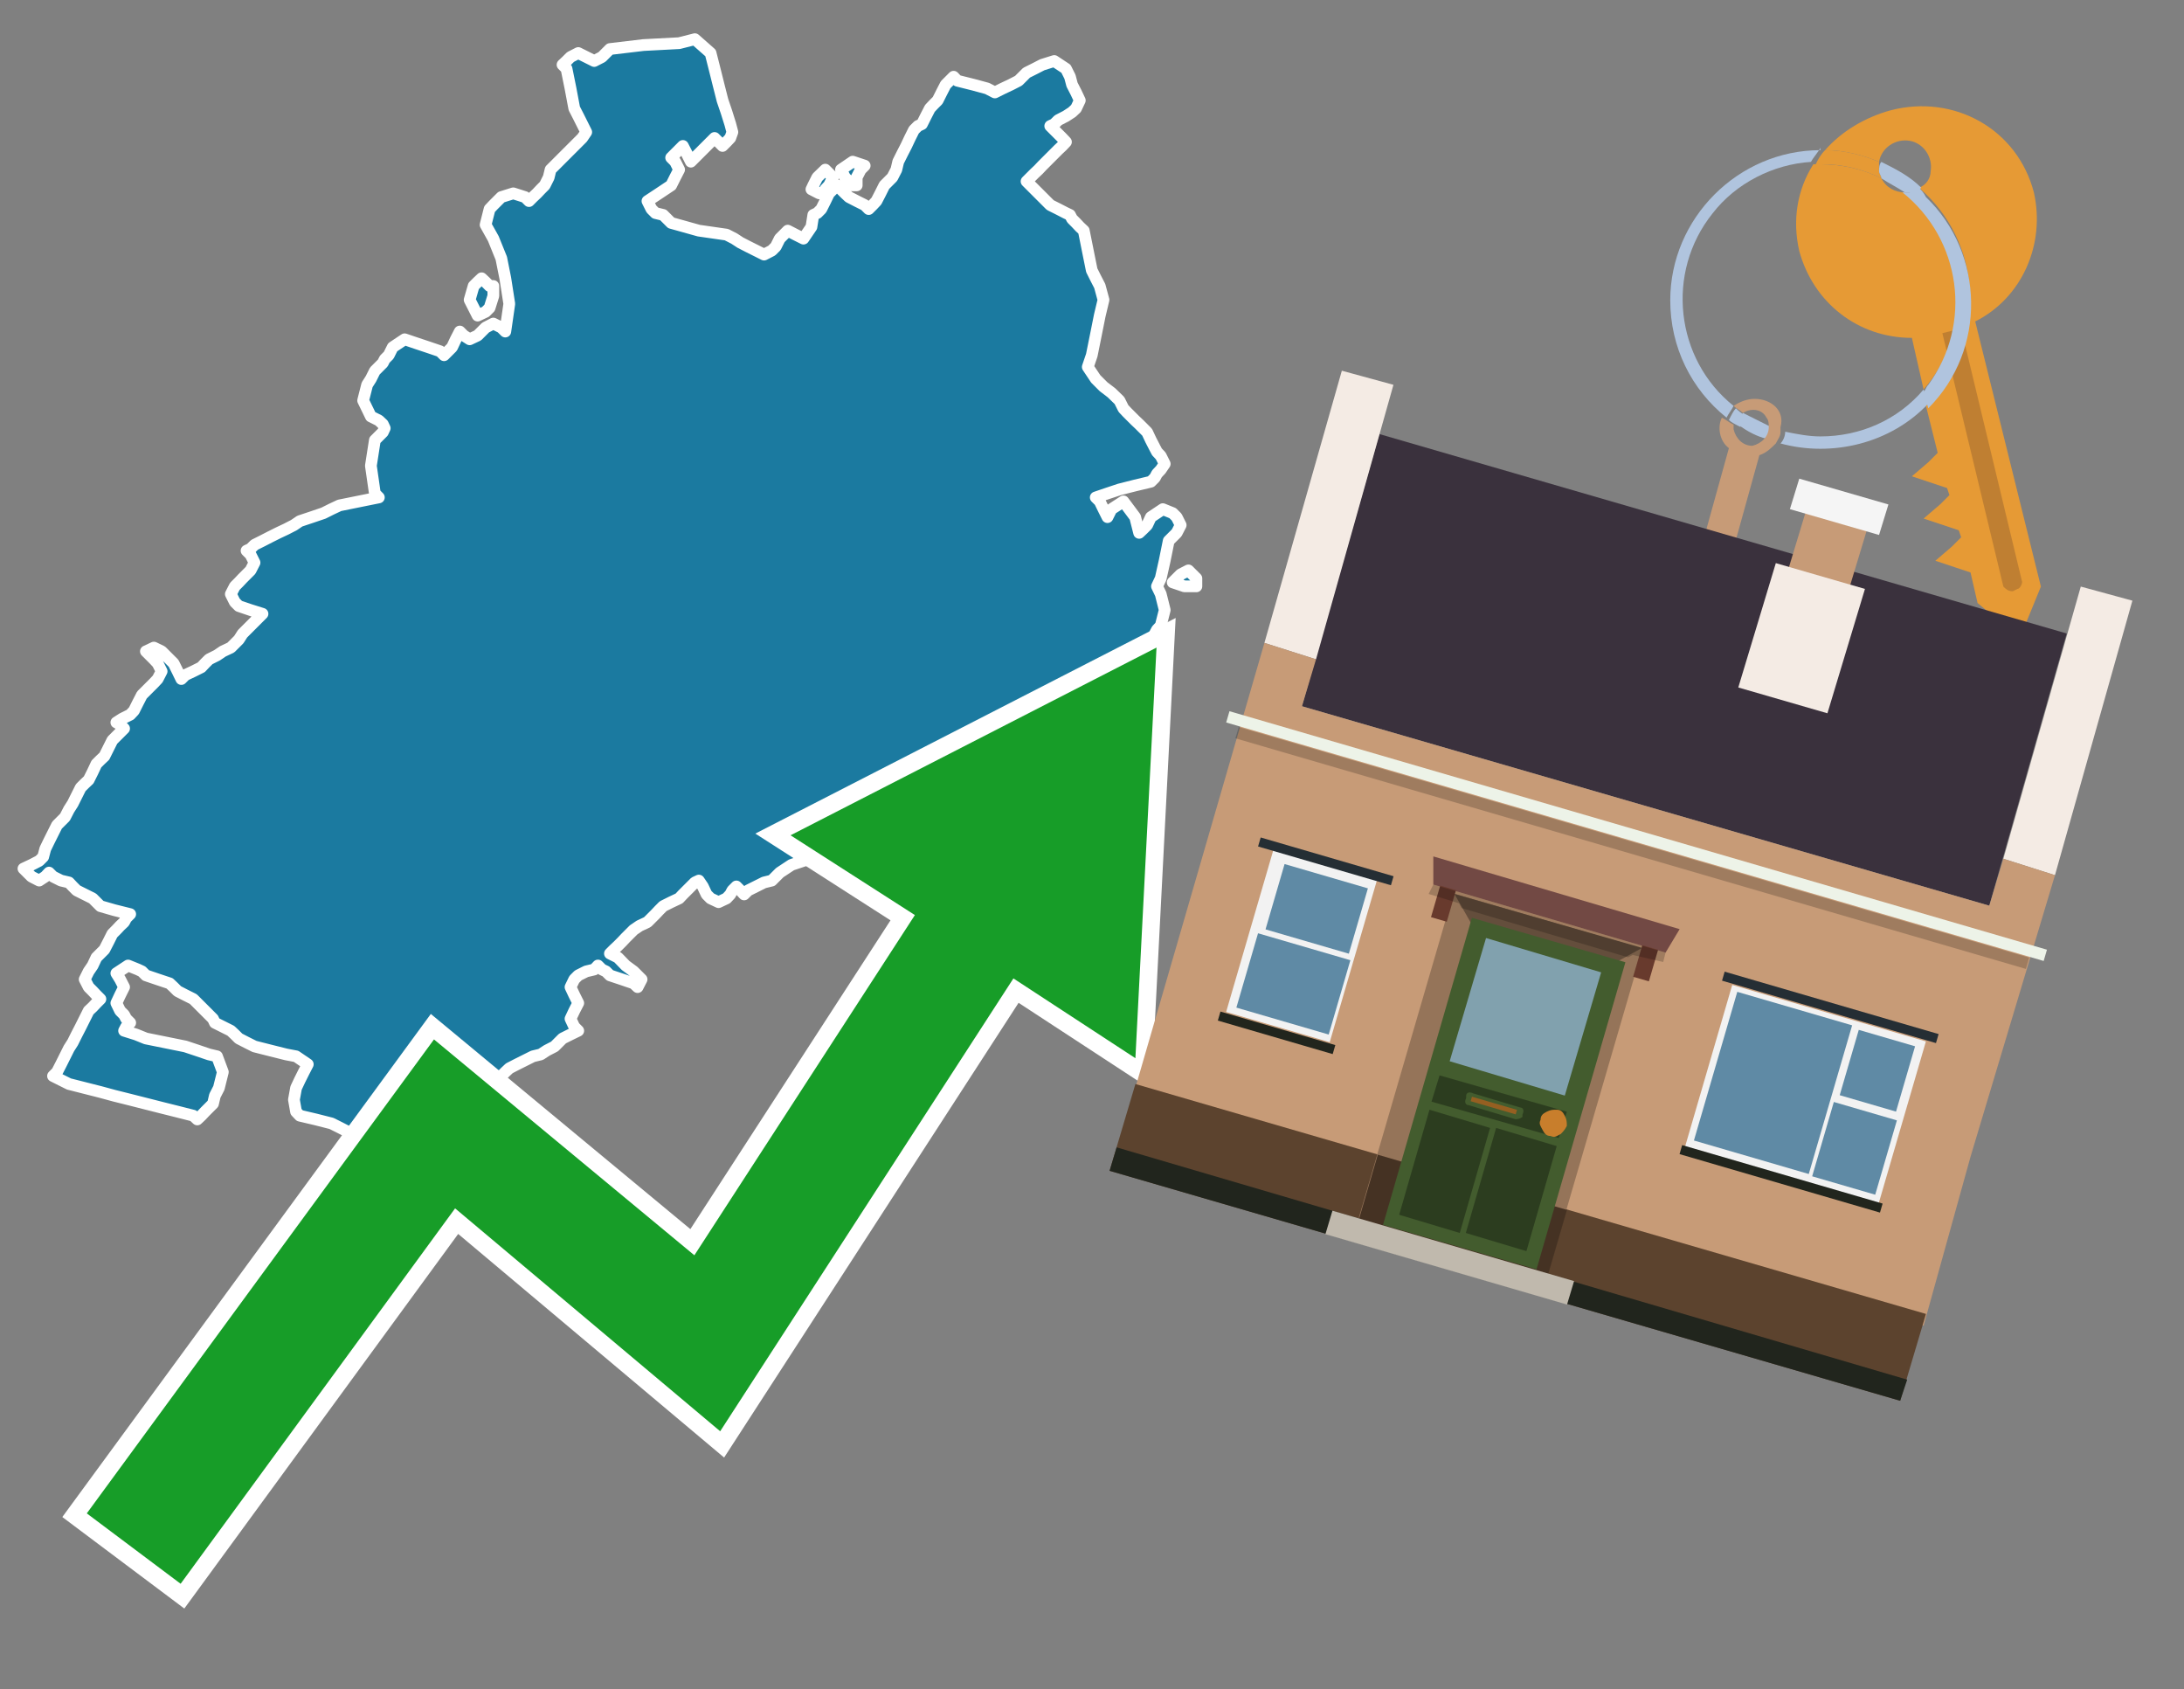
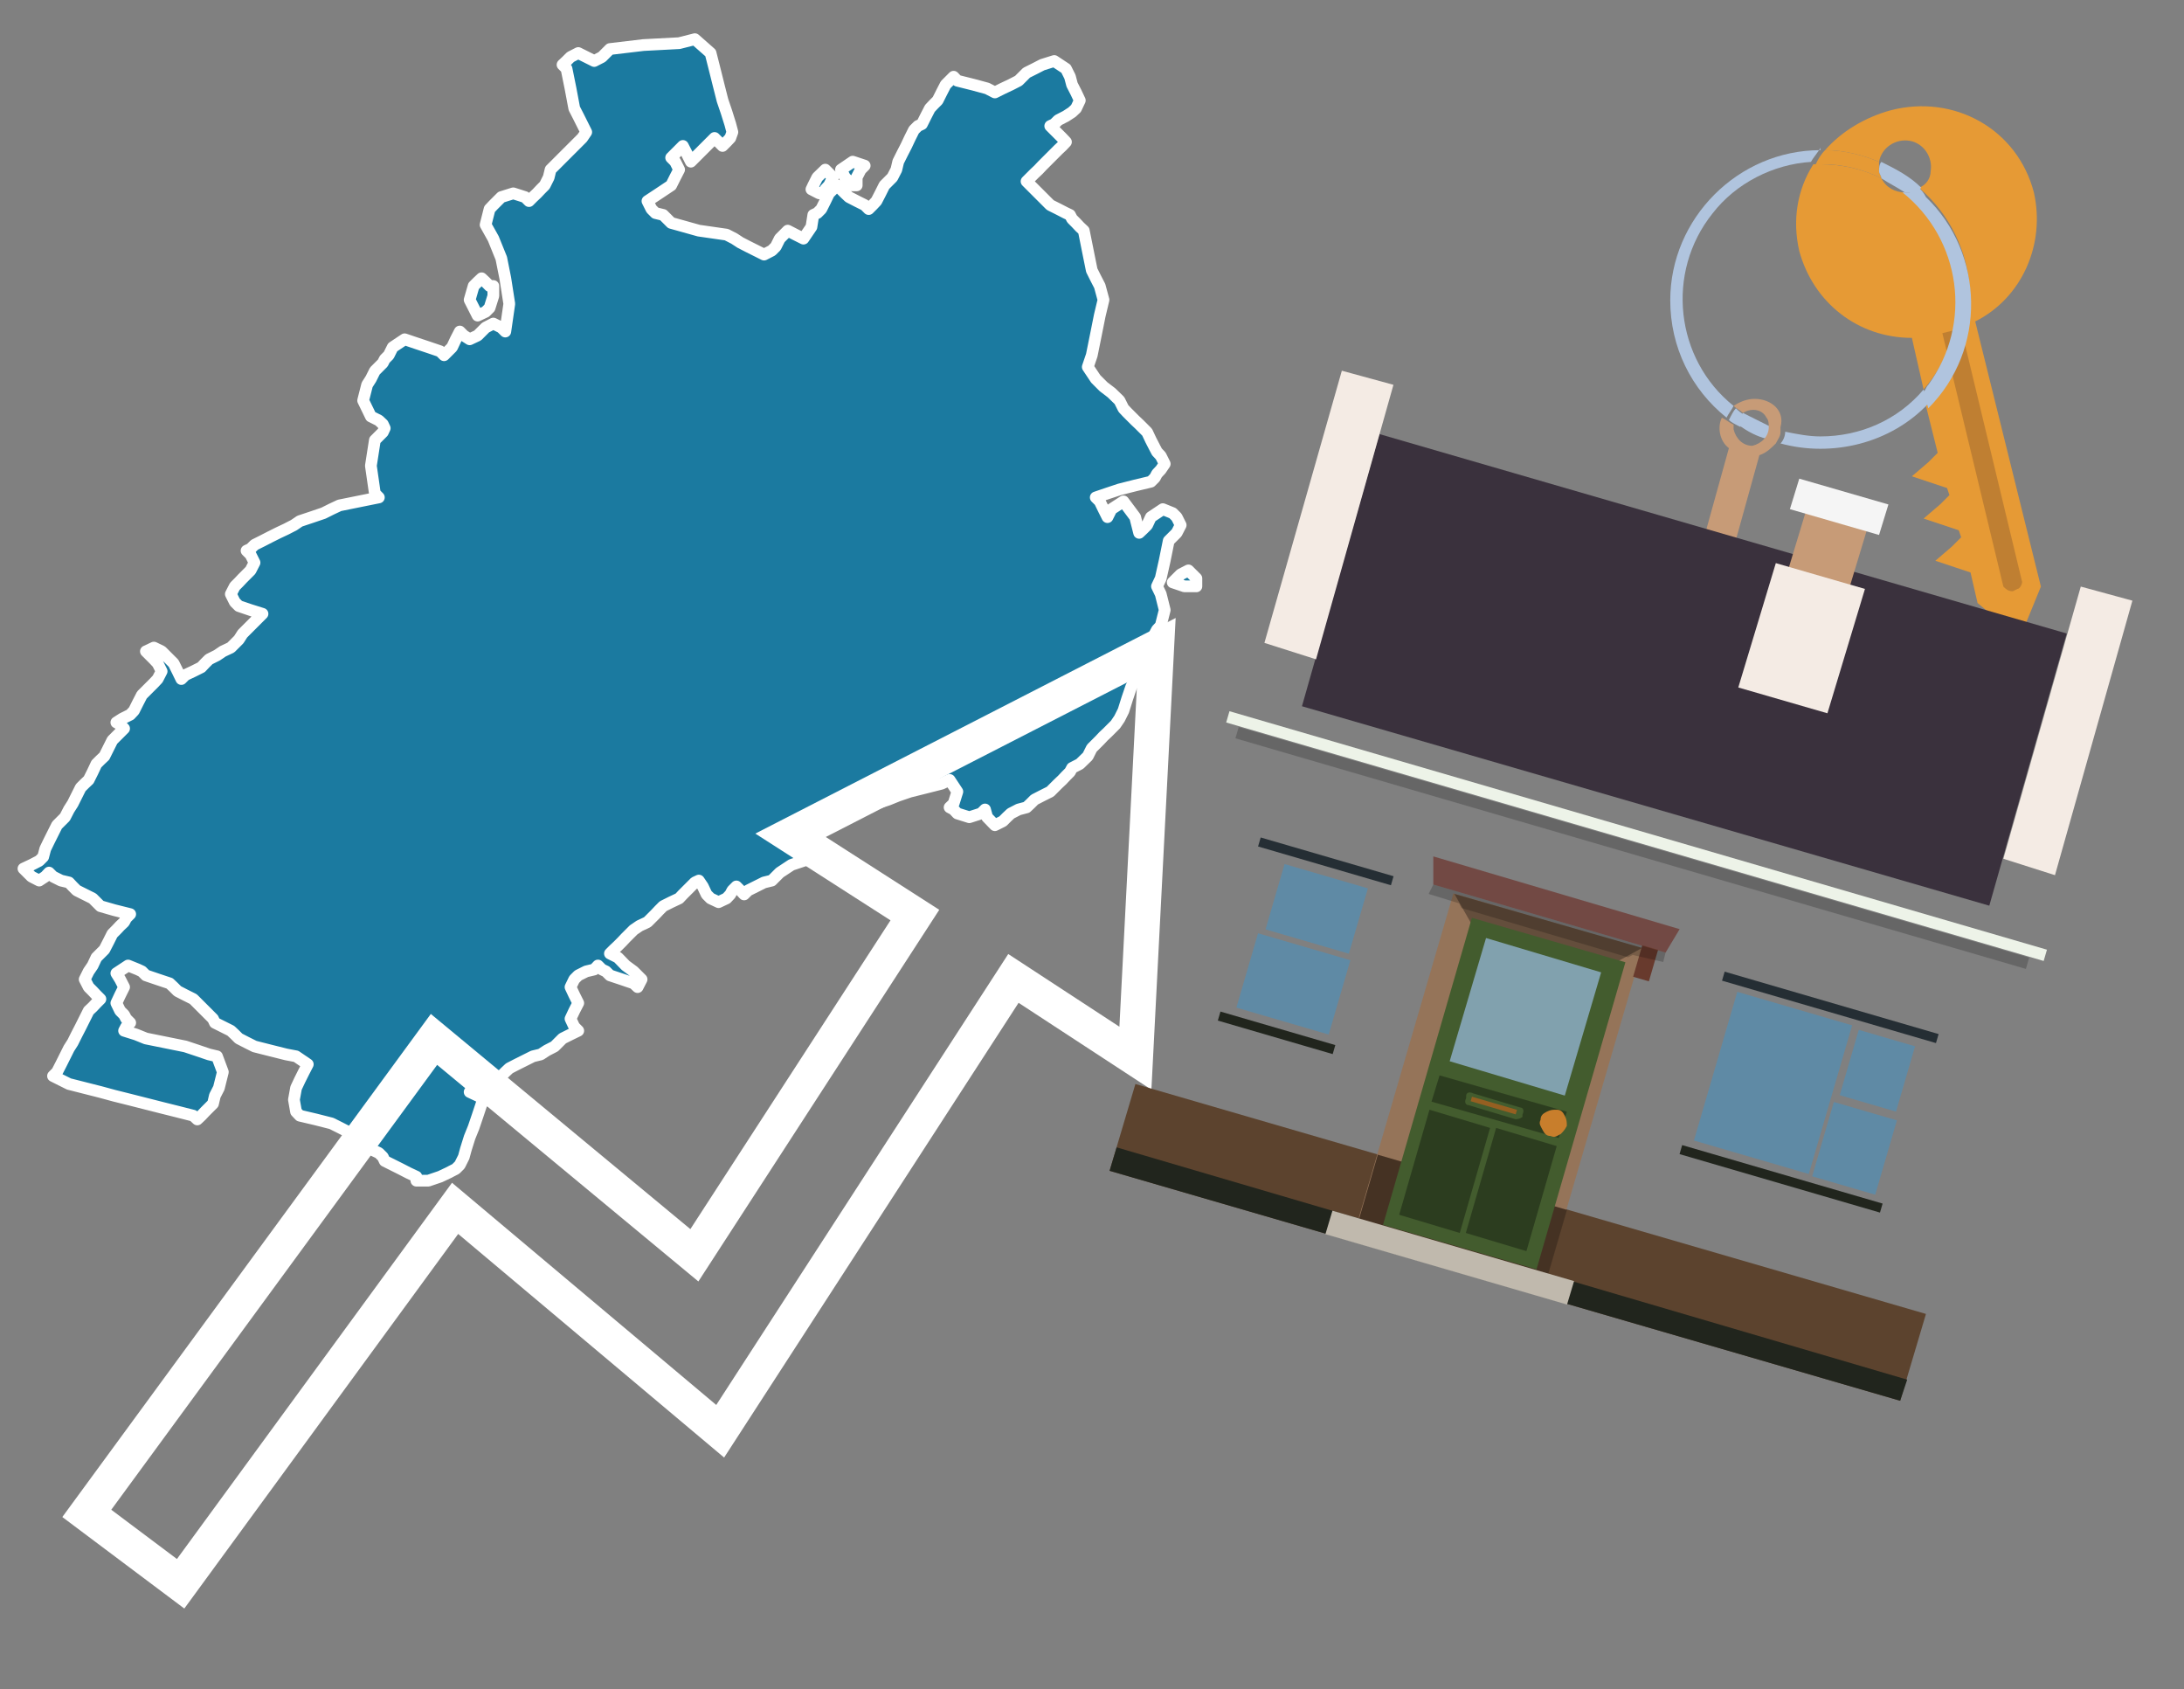
<svg xmlns="http://www.w3.org/2000/svg" version="1.1" id="Text" x="0px" y="0px" width="93.1px" height="72px" viewBox="0 0 93.1 72" style="enable-background:new 0 0 93.1 72;" xml:space="preserve">
  <rect x="0" y="0" width="93.1" height="72" fill="#808080" stroke="none" />
  <style type="text/css">
	.st0{fill:#1B7AA0;stroke:#FFFFFF;stroke-width:0.5;stroke-linejoin:round;}
	.st1{fill:none;stroke:#FFFFFF;stroke-width:1.5;stroke-miterlimit:10;}
	.st2{fill:#179D28;}
	.st3{fill:#E69A35;}
	.st4{fill:#B0C4DE;}
	.st5{fill:#C79B77;}
	.st6{fill:#BF7F32;}
	.st7{fill-rule:evenodd;clip-rule:evenodd;fill:#3A313D;}
	.st8{fill-rule:evenodd;clip-rule:evenodd;fill:#F4EBE4;}
	.st9{fill-rule:evenodd;clip-rule:evenodd;fill:#C79B77;}
	.st10{fill-rule:evenodd;clip-rule:evenodd;fill:#5C432E;}
	.st11{fill-rule:evenodd;clip-rule:evenodd;fill:#21251D;}
	.st12{fill-rule:evenodd;clip-rule:evenodd;fill:#F5F5F5;}
	.st13{fill-rule:evenodd;clip-rule:evenodd;fill:#EDF3E8;}
	.st14{opacity:0.2;fill-rule:evenodd;clip-rule:evenodd;}
	.st15{fill-rule:evenodd;clip-rule:evenodd;fill:#957459;}
	.st16{fill-rule:evenodd;clip-rule:evenodd;fill:#453223;}
	.st17{fill-rule:evenodd;clip-rule:evenodd;fill:#644E3C;}
	.st18{fill:#724944;}
	.st19{fill:#435C2E;}
	.st20{fill:#81A1AE;}
	.st21{fill:#2C3D1F;}
	.st22{fill:#C87E2C;}
	.st23{fill-rule:evenodd;clip-rule:evenodd;fill:#C0B9AD;}
	.st24{fill:#683A2D;}
	.st25{opacity:0.2;}
	.st26{fill:#965F21;}
	.st27{fill-rule:evenodd;clip-rule:evenodd;fill:#F2F2F2;}
	.st28{fill-rule:evenodd;clip-rule:evenodd;fill:#5F8AA5;}
	.st29{fill-rule:evenodd;clip-rule:evenodd;fill:#252E34;}
</style>
  <path class="st0" d="M17.75,50.15L17.41,49.99L17.08,49.82L16.74,49.65L16.4,49.48L16.32,49.31L16.15,49.14L15.81,48.98L15.48,48.64L15.14,48.39L14.8,48.22L14.47,48.05L14.13,47.88L13.46,47.71L12.78,47.55L12.62,47.38L12.53,46.87L12.62,46.37L12.78,46.03L12.95,45.69L13.12,45.36L12.62,45.02L12.2,44.94L11.52,44.77L10.85,44.6L10.51,44.43L10.18,44.26L10.01,44.09L9.84,43.93L9.5,43.76L9.16,43.59L9.08,43.42L8.91,43.25L8.74,43.08L8.58,42.92L8.41,42.75L8.24,42.58L7.9,42.41L7.57,42.24L7.4,42.07L7.23,41.91L6.72,41.74L6.22,41.57L6.05,41.4L5.88,41.32L5.46,41.15L4.96,41.48L5.12,41.74L5.29,42.07L5.12,42.41L4.96,42.75L5.12,43.08L5.29,43.25L5.38,43.42L5.55,43.59L5.38,43.76L5.29,43.93L5.8,44.09L6.22,44.26L7.06,44.43L7.9,44.6L8.41,44.77L8.91,44.94L9.25,45.02L9.5,45.69L9.33,46.37L9.16,46.7L9.08,47.04L8.91,47.21L8.74,47.38L8.58,47.55L8.41,47.71L8.24,47.55L7.57,47.38L6.89,47.21L6.22,47.04L5.55,46.87L4.87,46.7L4.28,46.54L3.61,46.37L2.94,46.2L2.6,46.03L2.26,45.86L2.43,45.69L2.6,45.36L2.77,45.02L2.94,44.68L3.1,44.43L3.27,44.09L3.44,43.76L3.61,43.42L3.78,43.08L3.95,42.92L4.11,42.75L4.28,42.58L4.11,42.41L3.95,42.24L3.78,42.07L3.61,41.74L3.78,41.4L3.95,41.15L4.11,40.81L4.28,40.64L4.45,40.47L4.62,40.14L4.79,39.8L4.96,39.63L5.12,39.46L5.29,39.3L5.38,39.13L5.55,38.96L4.87,38.79L4.28,38.62L4.11,38.45L3.95,38.29L3.61,38.12L3.27,37.95L3.1,37.78L2.94,37.61L2.6,37.53L2.26,37.36L2.09,37.19L1.93,37.36L1.67,37.53L1.34,37.36L1.17,37.19L1.0,37.02L1.34,36.86L1.67,36.69L1.84,36.52L1.93,36.18L2.09,35.85L2.26,35.51L2.43,35.17L2.6,35.0L2.77,34.83L2.94,34.5L3.1,34.25L3.27,33.91L3.44,33.57L3.61,33.4L3.78,33.24L3.95,32.9L4.11,32.56L4.28,32.39L4.45,32.23L4.62,31.89L4.79,31.55L4.96,31.38L5.12,31.22L5.29,31.05L5.12,30.88L4.96,30.79L5.21,30.63L5.55,30.46L5.71,30.29L5.88,29.95L6.05,29.62L6.22,29.45L6.39,29.28L6.56,29.11L6.72,28.94L6.89,28.61L6.72,28.27L6.56,28.1L6.39,27.93L6.22,27.76L6.56,27.6L6.89,27.76L7.06,27.93L7.23,28.1L7.4,28.27L7.57,28.61L7.73,28.94L7.9,28.77L8.24,28.61L8.58,28.44L8.74,28.27L8.91,28.1L9.25,27.93L9.5,27.76L9.84,27.6L10.18,27.26L10.34,27.01L10.51,26.84L10.68,26.67L10.85,26.5L11.02,26.33L11.19,26.16L10.68,26.0L10.18,25.83L10.01,25.66L9.84,25.32L10.01,24.99L10.18,24.82L10.34,24.65L10.51,24.48L10.68,24.31L10.85,23.98L10.68,23.64L10.51,23.47L10.68,23.39L10.85,23.22L11.19,23.05L11.52,22.88L11.86,22.71L12.2,22.55L12.53,22.38L12.78,22.21L13.29,22.04L13.79,21.87L14.13,21.7L14.47,21.54L15.31,21.37L16.15,21.2L15.98,21.03L15.81,19.85L15.98,18.76L16.15,18.59L16.32,18.42L16.4,18.25L16.32,18.08L16.15,17.92L15.81,17.75L15.48,17.07L15.65,16.4L15.81,16.15L15.98,15.81L16.15,15.64L16.32,15.47L16.4,15.31L16.57,15.14L16.74,14.8L17.25,14.46L17.75,14.63L18.26,14.8L18.76,14.97L18.93,15.14L19.1,14.97L19.27,14.8L19.43,14.46L19.6,14.13L19.77,14.3L20.02,14.46L20.36,14.3L20.53,14.13L20.7,13.96L21.03,13.79L21.37,13.96L21.54,14.13L21.71,12.95L21.54,11.86L21.37,11.01L21.03,10.17L20.7,9.58L20.87,8.91L21.03,8.74L21.2,8.57L21.37,8.4L21.88,8.24L22.38,8.4L22.55,8.57L22.72,8.4L22.89,8.24L23.05,8.07L23.22,7.9L23.39,7.56L23.47,7.23L23.64,7.06L23.81,6.89L23.98,6.72L24.15,6.55L24.32,6.38L24.48,6.22L24.65,6.05L24.82,5.88L24.99,5.63L24.82,5.29L24.65,4.95L24.48,4.62L24.32,3.77L24.15,2.93L23.98,2.76L24.15,2.6L24.32,2.43L24.65,2.26L24.99,2.43L25.33,2.6L25.66,2.43L25.83,2.26L26.0,2.09L27.43,1.92L28.95,1.84L29.62,1.67L30.29,2.26L30.46,2.93L30.63,3.61L30.8,4.28L30.97,4.78L31.13,5.29L31.22,5.63L31.13,5.88L30.97,6.05L30.8,6.22L30.63,6.05L30.46,5.88L30.29,6.05L30.12,6.22L29.96,6.38L29.79,6.55L29.62,6.72L29.45,6.89L29.28,6.55L29.11,6.22L28.95,6.38L28.78,6.55L28.61,6.72L28.78,6.89L28.95,7.23L28.78,7.56L28.61,7.9L28.1,8.24L27.6,8.57L27.77,8.91L27.94,9.08L28.27,9.16L28.61,9.5L29.79,9.83L30.97,10.0L31.3,10.17L31.56,10.34L31.89,10.51L32.23,10.68L32.57,10.85L32.9,10.68L33.07,10.51L33.24,10.17L33.58,9.83L33.91,10.0L34.25,10.17L34.59,9.67L34.67,9.16L34.84,9.08L35.01,8.91L35.18,8.57L35.34,8.24L35.51,8.07L35.68,7.9L35.85,8.07L36.02,8.24L36.19,8.4L36.52,8.57L36.86,8.74L37.03,8.91L37.2,8.74L37.36,8.57L37.53,8.24L37.7,7.9L37.87,7.73L38.04,7.56L38.21,7.23L38.29,6.89L38.46,6.55L38.63,6.22L38.79,5.88L38.96,5.54L39.13,5.37L39.3,5.29L39.47,4.95L39.64,4.62L39.8,4.45L39.97,4.28L40.14,3.94L40.31,3.61L40.48,3.44L40.65,3.27L40.81,3.44L41.49,3.61L42.08,3.77L42.41,3.94L42.75,3.77L43.09,3.61L43.42,3.44L43.59,3.27L43.76,3.1L44.1,2.93L44.43,2.76L44.94,2.6L45.44,2.93L45.61,3.27L45.7,3.61L45.87,3.94L46.03,4.28L45.87,4.62L45.7,4.78L45.44,4.95L45.11,5.12L44.94,5.29L44.77,5.37L44.94,5.54L45.11,5.71L45.28,5.88L45.44,6.05L45.28,6.22L45.11,6.38L44.94,6.55L44.77,6.72L44.6,6.89L44.43,7.06L44.27,7.23L44.1,7.39L43.93,7.56L43.76,7.73L43.93,7.9L44.1,8.07L44.27,8.24L44.43,8.4L44.6,8.57L44.77,8.74L45.11,8.91L45.44,9.08L45.61,9.16L45.7,9.33L45.87,9.5L46.03,9.67L46.2,9.83L46.37,10.68L46.54,11.52L46.71,11.86L46.88,12.19L47.04,12.78L46.88,13.45L46.71,14.3L46.54,15.14L46.37,15.64L46.71,16.15L47.04,16.48L47.38,16.74L47.72,17.07L47.89,17.41L48.05,17.58L48.22,17.75L48.39,17.92L48.56,18.08L48.73,18.25L48.9,18.42L49.06,18.76L49.23,19.09L49.32,19.26L49.48,19.43L49.65,19.77L49.48,20.02L49.32,20.19L49.23,20.36L49.06,20.53L48.39,20.69L47.72,20.86L47.21,21.03L46.71,21.2L46.88,21.37L47.04,21.7L47.21,22.04L47.38,21.7L47.89,21.37L48.39,22.04L48.56,22.71L48.73,22.55L48.9,22.38L49.06,22.04L49.57,21.7L49.99,21.87L50.16,22.04L50.33,22.38L50.16,22.71L49.99,22.88L49.82,23.05L49.65,23.89L49.48,24.65L49.32,24.99L49.48,25.32L49.65,26.0L49.48,26.67L49.32,26.84L49.23,27.01L49.06,27.6L48.9,28.27L48.73,28.44L48.56,28.61L48.39,28.94L48.22,29.28L48.05,29.78L47.89,30.29L47.72,30.63L47.55,30.88L47.38,31.05L47.21,31.22L47.04,31.38L46.88,31.55L46.71,31.72L46.54,31.89L46.37,32.23L46.03,32.56L45.7,32.73L45.61,32.9L45.44,33.07L45.28,33.24L45.11,33.4L44.94,33.57L44.77,33.74L44.43,33.91L44.1,34.08L43.93,34.25L43.76,34.41L43.42,34.5L43.09,34.67L42.92,34.83L42.75,35.0L42.41,35.17L42.08,34.83L41.99,34.5L41.82,34.67L41.32,34.83L40.81,34.67L40.65,34.5L40.48,34.41L40.65,34.25L40.81,33.74L40.48,33.24L40.14,33.4L39.47,33.57L38.79,33.74L38.29,33.91L37.87,34.08L37.36,34.25L36.86,34.41L36.35,34.5L35.85,34.67L35.51,34.83L35.18,35.0L34.42,35.17L33.58,35.51L33.74,35.85L33.91,36.18L34.08,36.52L34.25,36.69L33.74,36.86L33.24,37.19L32.9,37.53L32.57,37.61L32.23,37.78L31.89,37.95L31.72,38.12L31.56,37.95L31.39,37.78L31.22,37.95L31.13,38.12L30.97,38.29L30.63,38.45L30.29,38.29L30.12,38.12L29.96,37.78L29.79,37.53L29.62,37.61L29.45,37.78L29.28,37.95L29.11,38.12L28.95,38.29L28.61,38.45L28.27,38.62L28.1,38.79L27.94,38.96L27.77,39.13L27.6,39.3L27.26,39.46L27.01,39.63L26.84,39.8L26.67,39.97L26.51,40.14L26.34,40.31L26.17,40.47L26.0,40.64L26.34,40.81L26.67,41.15L27.01,41.4L27.35,41.74L27.18,42.07L27.01,41.91L26.51,41.74L26.0,41.57L25.83,41.4L25.66,41.32L25.49,41.15L25.33,41.32L24.99,41.4L24.65,41.57L24.48,41.74L24.32,42.07L24.48,42.41L24.65,42.75L24.48,43.08L24.32,43.42L24.48,43.76L24.65,43.93L24.32,44.09L23.98,44.26L23.81,44.43L23.64,44.6L23.31,44.77L23.05,44.94L22.72,45.02L22.38,45.19L22.04,45.36L21.71,45.53L21.54,45.69L21.37,45.86L20.87,46.03L20.36,46.2L20.19,46.37L20.02,46.54L20.36,46.7L20.7,46.87L20.53,47.04L20.36,47.55L20.19,48.05L20.02,48.47L19.86,48.98L19.77,49.31L19.6,49.65L19.43,49.82L19.1,49.99L18.76,50.15L18.26,50.32L17.75,50.32ZM21.03,12.61L20.87,13.12L20.7,13.29L20.36,13.45L20.02,12.78L20.19,12.19L20.36,12.02L20.53,11.86L20.7,12.02L20.87,12.19L21.03,12.19ZM34.92,8.24L34.59,8.07L34.67,7.9L34.84,7.56L35.18,7.23L35.51,7.56L35.34,7.9L35.18,8.07L35.18,8.24ZM50.49,24.99L49.99,24.82L50.16,24.65L50.33,24.48L50.66,24.31L51.0,24.65L51.0,24.99ZM36.35,7.9L36.19,7.73L36.02,7.56L35.85,7.23L36.35,6.89L36.86,7.06L36.69,7.23L36.52,7.56L36.52,7.9Z" />
  <polygon class="st1" points="49.3,27.6 33.7,35.6 39,39 29.6,53.5 18.5,44.3 3.7,64.5 7.7,67.5 19.4,51.5 30.7,61 43.2,41.7   48.4,45.1 " />
-   <polygon class="st2" points="49.3,27.6 33.7,35.6 39,39 29.6,53.5 18.5,44.3 3.7,64.5 7.7,67.5 19.4,51.5 30.7,61 43.2,41.7   48.4,45.1 " />
  <path class="st3" d="M80.2,7.6c0-0.1-0.1-0.2-0.1-0.3c0-0.1,0-0.3,0-0.4c-0.7-0.3-1.5-0.5-2.3-0.5c-0.2,0.2-0.3,0.4-0.4,0.6  c0.1,0,0.2,0,0.3,0C78.5,7,79.4,7.2,80.2,7.6z" />
  <path class="st4" d="M77.6,6.4c-3.5,0-6.4,2.9-6.4,6.4c0,2,0.9,3.8,2.4,5c0.1-0.2,0.2-0.3,0.3-0.5c-2.5-2-2.9-5.7-0.9-8.2  c1-1.3,2.6-2.1,4.2-2.2c0.1-0.2,0.3-0.4,0.4-0.6V6.4z" />
  <path class="st3" d="M84.2,13.7c2-1,3-3.3,2.5-5.5C86,5.5,83.3,4,80.6,4.7c-1.1,0.3-2.1,0.9-2.8,1.7c0.8,0,1.6,0.2,2.3,0.5  c0.1-0.6,0.7-1,1.3-0.9c0.6,0.1,1,0.7,0.9,1.3c0,0.3-0.2,0.6-0.5,0.7c2.7,2.3,2.9,6.4,0.6,9c-0.1,0.1-0.2,0.2-0.3,0.3l0.5,2  l-0.4,0.4l-0.7,0.6l0.9,0.3l0.6,0.2l0.1,0.3l-0.4,0.4L82,22.1l0.9,0.3l0.6,0.2l0.1,0.3l-0.4,0.4l-0.7,0.6l0.9,0.3l0.6,0.2l0.3,1.3  l1.8,1.5L87,25L84.2,13.7z" />
  <path class="st3" d="M81.2,8.2c-0.4,0-0.8-0.2-1-0.6C79.4,7.2,78.5,7,77.6,7c-0.1,0-0.2,0-0.3,0c-0.7,1.1-0.9,2.4-0.6,3.7  c0.6,2.2,2.5,3.7,4.8,3.7l0.5,2.2c2.1-2.4,1.9-6.1-0.6-8.2C81.3,8.3,81.2,8.3,81.2,8.2z" />
  <path class="st4" d="M74.1,18.1c0.4,0.3,0.8,0.5,1.2,0.6c0.1-0.1,0.2-0.3,0.2-0.5l0,0c-0.4-0.2-0.8-0.4-1.2-0.6  C74.2,17.8,74.1,17.9,74.1,18.1z" />
  <path class="st4" d="M74.4,17.7c-0.2-0.1-0.3-0.2-0.4-0.3c-0.1,0.1-0.2,0.3-0.3,0.5c0.1,0.1,0.3,0.2,0.5,0.3  C74.1,17.9,74.2,17.8,74.4,17.7z" />
  <path class="st5" d="M74.8,17c-0.3,0-0.6,0.1-0.9,0.3c0.1,0.1,0.3,0.2,0.4,0.3c0.3-0.2,0.8-0.2,1,0.2c0.1,0.1,0.1,0.3,0.1,0.4l0,0  c0,0.4-0.3,0.7-0.7,0.8c-0.4,0-0.7-0.3-0.8-0.7c0,0,0,0,0-0.1v-0.1c-0.2-0.1-0.3-0.2-0.5-0.3c-0.2,0.4-0.1,1,0.3,1.3l-1,3.6L74,23  l1-3.6c0.3-0.1,0.5-0.3,0.7-0.5c0.1-0.2,0.2-0.3,0.2-0.5c0-0.1,0-0.1,0-0.2C76.1,17.5,75.5,17,74.8,17z" />
  <path class="st6" d="M86,25.1l-0.2,0.1c-0.2,0-0.3-0.1-0.4-0.2l0,0l-2.6-10.8l0.8-0.2l2.6,10.8C86.2,24.9,86.1,25.1,86,25.1L86,25.1  z" />
  <path class="st4" d="M80.1,7.3c0,0.1,0.1,0.2,0.1,0.3c0.3,0.2,0.7,0.4,1,0.6c0.1,0,0.2,0,0.3,0c0.1,0,0.3-0.1,0.4-0.2  c-0.5-0.5-1.1-0.8-1.7-1.1C80.1,7,80.1,7.2,80.1,7.3z" />
  <path class="st4" d="M77.6,18.6c-0.5,0-1-0.1-1.5-0.2c0,0.2-0.1,0.4-0.2,0.5c2.2,0.6,4.7,0,6.3-1.7L82,16.6  C80.9,17.9,79.3,18.6,77.6,18.6z" />
  <path class="st4" d="M81.8,8c-0.1,0.1-0.2,0.1-0.4,0.2c-0.1,0-0.2,0-0.3,0c2.5,2,3,5.6,1.1,8.2c-0.1,0.1-0.1,0.2-0.2,0.3l0.2,0.7  c2.5-2.5,2.4-6.6-0.1-9C82,8.2,81.9,8.1,81.8,8L81.8,8z" />
  <g>
    <polygon class="st7" points="84.8,38.6 55.5,30.1 58.8,18.5 88.1,27 84.8,38.6  " />
    <polygon class="st8" points="87.6,37.3 85.4,36.6 88.7,25 90.9,25.6 87.6,37.3  " />
    <polygon class="st8" points="56.1,28.1 53.9,27.4 57.2,15.8 59.4,16.4 56.1,28.1  " />
-     <polygon class="st9" points="84,49.3 87.6,37.3 85.4,36.6 84.8,38.6 55.5,30.1 56.1,28.1 53.9,27.4 48.3,46.7 82,56.5  " />
    <polygon class="st10" points="81,59.7 82.1,56 48.4,46.2 47.3,49.9 81,59.7  " />
    <polygon class="st11" points="81,59.7 81.3,58.8 47.6,48.9 47.3,49.9 81,59.7  " />
    <polygon class="st9" points="79.7,22.2 77.1,21.4 76.1,24.7 78.7,25.5 79.7,22.2  " />
    <polygon class="st12" points="80.5,21.5 76.7,20.4 76.3,21.7 80.1,22.8 80.5,21.5  " />
    <rect x="51.6" y="35.5" transform="matrix(-0.96 -0.28 0.28 -0.96 126.714 89.484)" class="st13" width="36.3" height="0.5" />
    <rect x="52.1" y="35.9" transform="matrix(-0.96 -0.28 0.28 -0.96 126.324 90.347)" class="st14" width="35.1" height="0.5" />
    <polygon class="st8" points="79.5,25.1 75.7,24 74.1,29.3 77.9,30.4 79.5,25.1  " />
    <g>
      <rect x="59.8" y="39" transform="matrix(-0.96 -0.28 0.28 -0.96 112.475 108.436)" class="st15" width="8.4" height="14.4" />
      <rect x="58.2" y="50.3" transform="matrix(0.96 0.28 -0.28 0.96 16.945 -15.371)" class="st16" width="8.4" height="2.9" />
      <polygon class="st17" points="64.9,43.2 62,38.1 70,40.4   " />
      <polygon class="st18" points="61.1,36.5 71.6,39.6 71,40.6 61.1,37.7   " />
      <g transform="matrix( 0.861, 0, 0, 0.861, 2148,666.7) ">
        <g>
          <g id="Symbol_9_0_Layer2_0_MEMBER_8_MEMBER_12_MEMBER_0_FILL_00000030453980844850742880000012746011877097012353_">
            <path class="st19" d="M-2414.3-726.7l-7.6-2.2l-4.4,15.2l7.6,2.2L-2414.3-726.7z" />
          </g>
        </g>
      </g>
      <g transform="matrix( 0.861, 0, 0, 0.861, 2148,666.7) ">
        <g>
          <g id="Symbol_9_0_Layer2_0_MEMBER_8_MEMBER_12_MEMBER_1_MEMBER_1_FILL_00000160896580210272297070000006484958177125980349_">
            <path class="st20" d="M-2421.2-727.9l-1.8,6.1l5.7,1.7l1.8-6.1L-2421.2-727.9z" />
          </g>
        </g>
      </g>
      <g transform="matrix( 0.861, 0, 0, 0.861, 2148,666.7) ">
        <g>
          <g id="Symbol_9_0_Layer2_0_MEMBER_8_MEMBER_12_MEMBER_2_MEMBER_0_FILL_00000046313035126205904270000016877189201562818438_">
            <path class="st21" d="M-2422.5-713.3l1.5-5.2l-3-0.9l-1.5,5.2L-2422.5-713.3z" />
          </g>
        </g>
      </g>
      <g transform="matrix( 0.861, 0, 0, 0.861, 2148,666.7) ">
        <g>
          <g id="Symbol_9_0_Layer2_0_MEMBER_8_MEMBER_12_MEMBER_2_MEMBER_1_FILL_00000088098463649334882330000013914423555052263100_">
            <path class="st21" d="M-2419.2-712.4l1.5-5.2l-3-0.9l-1.5,5.2L-2419.2-712.4z" />
          </g>
        </g>
      </g>
      <g transform="matrix( 0.861, 0, 0, 0.861, 2148,666.7) ">
        <g>
          <g id="Symbol_9_0_Layer2_0_MEMBER_8_MEMBER_12_MEMBER_2_MEMBER_1_FILL_00000121990224060724093530000009829373724816555169_">
            <path class="st21" d="M-2417.6-718l0.4-1.3l-6.3-1.8l-0.4,1.3L-2417.6-718z" />
          </g>
        </g>
      </g>
      <g transform="matrix( 0.861, 0, 0, 0.861, 2148,666.7) ">
        <g>
          <g id="Symbol_9_0_Layer2_0_MEMBER_8_MEMBER_13_FILL_00000043429541599211024490000009538945078429149852_">
            <path class="st22" d="M-2417.2-718.6c0-0.2,0-0.3-0.1-0.5c-0.1-0.2-0.2-0.3-0.4-0.3c-0.2,0-0.3,0-0.5,0.1       c-0.2,0.1-0.3,0.2-0.3,0.4c-0.1,0.2,0,0.3,0.1,0.5c0.1,0.2,0.2,0.3,0.4,0.3c0.2,0.1,0.3,0,0.5-0.1       C-2417.4-718.3-2417.3-718.4-2417.2-718.6z" />
          </g>
        </g>
      </g>
      <polygon class="st23" points="56.5,52.6 56.8,51.6 67.1,54.6 66.8,55.6 56.5,52.6   " />
      <rect x="69.9" y="40.4" transform="matrix(-0.96 -0.28 0.28 -0.96 126.081 100.181)" class="st24" width="0.7" height="1.4" />
-       <rect x="61.1" y="37.9" transform="matrix(-0.96 -0.28 0.28 -0.96 109.717 92.777)" class="st24" width="0.7" height="1.4" />
      <polygon class="st25" points="61.1,37.7 71,40.6 70.9,41 69.6,40.7 69.4,40.8 62.3,38.7 62.2,38.5 60.9,38.1   " />
      <path class="st19" d="M64.6,47.7l-2-0.6c-0.1,0-0.2-0.1-0.1-0.3l0-0.1c0-0.1,0.1-0.2,0.3-0.1l2,0.6c0.1,0,0.2,0.1,0.1,0.3l0,0.1    C64.9,47.6,64.8,47.7,64.6,47.7z" />
      <rect x="62.7" y="47" transform="matrix(0.96 0.28 -0.28 0.96 15.715 -15.934)" class="st26" width="2" height="0.2" />
    </g>
    <g>
-       <rect x="72.7" y="43" transform="matrix(0.96 0.28 -0.28 0.96 16.09 -19.659)" class="st27" width="8.6" height="7.2" />
      <g>
        <rect x="72.3" y="43.6" transform="matrix(0.28 -0.96 0.96 0.28 10.109 105.808)" class="st28" width="6.6" height="5.1" />
        <rect x="78.6" y="44.4" transform="matrix(0.28 -0.96 0.96 0.28 13.792 109.701)" class="st28" width="2.9" height="2.5" />
        <rect x="77.4" y="47.5" transform="matrix(0.28 -0.96 0.96 0.28 9.977 111.138)" class="st28" width="3.3" height="2.8" />
      </g>
      <rect x="73.3" y="42.7" transform="matrix(0.96 0.28 -0.28 0.96 15.107 -20.104)" class="st29" width="9.5" height="0.4" />
      <rect x="71.5" y="50" transform="matrix(0.96 0.28 -0.28 0.96 17.068 -19.216)" class="st11" width="8.9" height="0.4" />
    </g>
    <g>
-       <rect x="53.2" y="36.7" transform="matrix(0.96 0.28 -0.28 0.96 13.488 -13.91)" class="st27" width="4.6" height="7.2" />
      <g>
        <rect x="54.6" y="36.9" transform="matrix(0.28 -0.96 0.96 0.28 3.235 81.694)" class="st28" width="2.9" height="3.7" />
        <rect x="53.5" y="39.9" transform="matrix(0.28 -0.96 0.96 0.28 -0.58 83.132)" class="st28" width="3.3" height="4.1" />
      </g>
      <rect x="53.6" y="36.5" transform="matrix(0.96 0.28 -0.28 0.96 12.505 -14.355)" class="st29" width="5.9" height="0.4" />
      <rect x="51.9" y="43.8" transform="matrix(0.96 0.28 -0.28 0.96 14.466 -13.467)" class="st11" width="5.1" height="0.4" />
    </g>
  </g>
</svg>